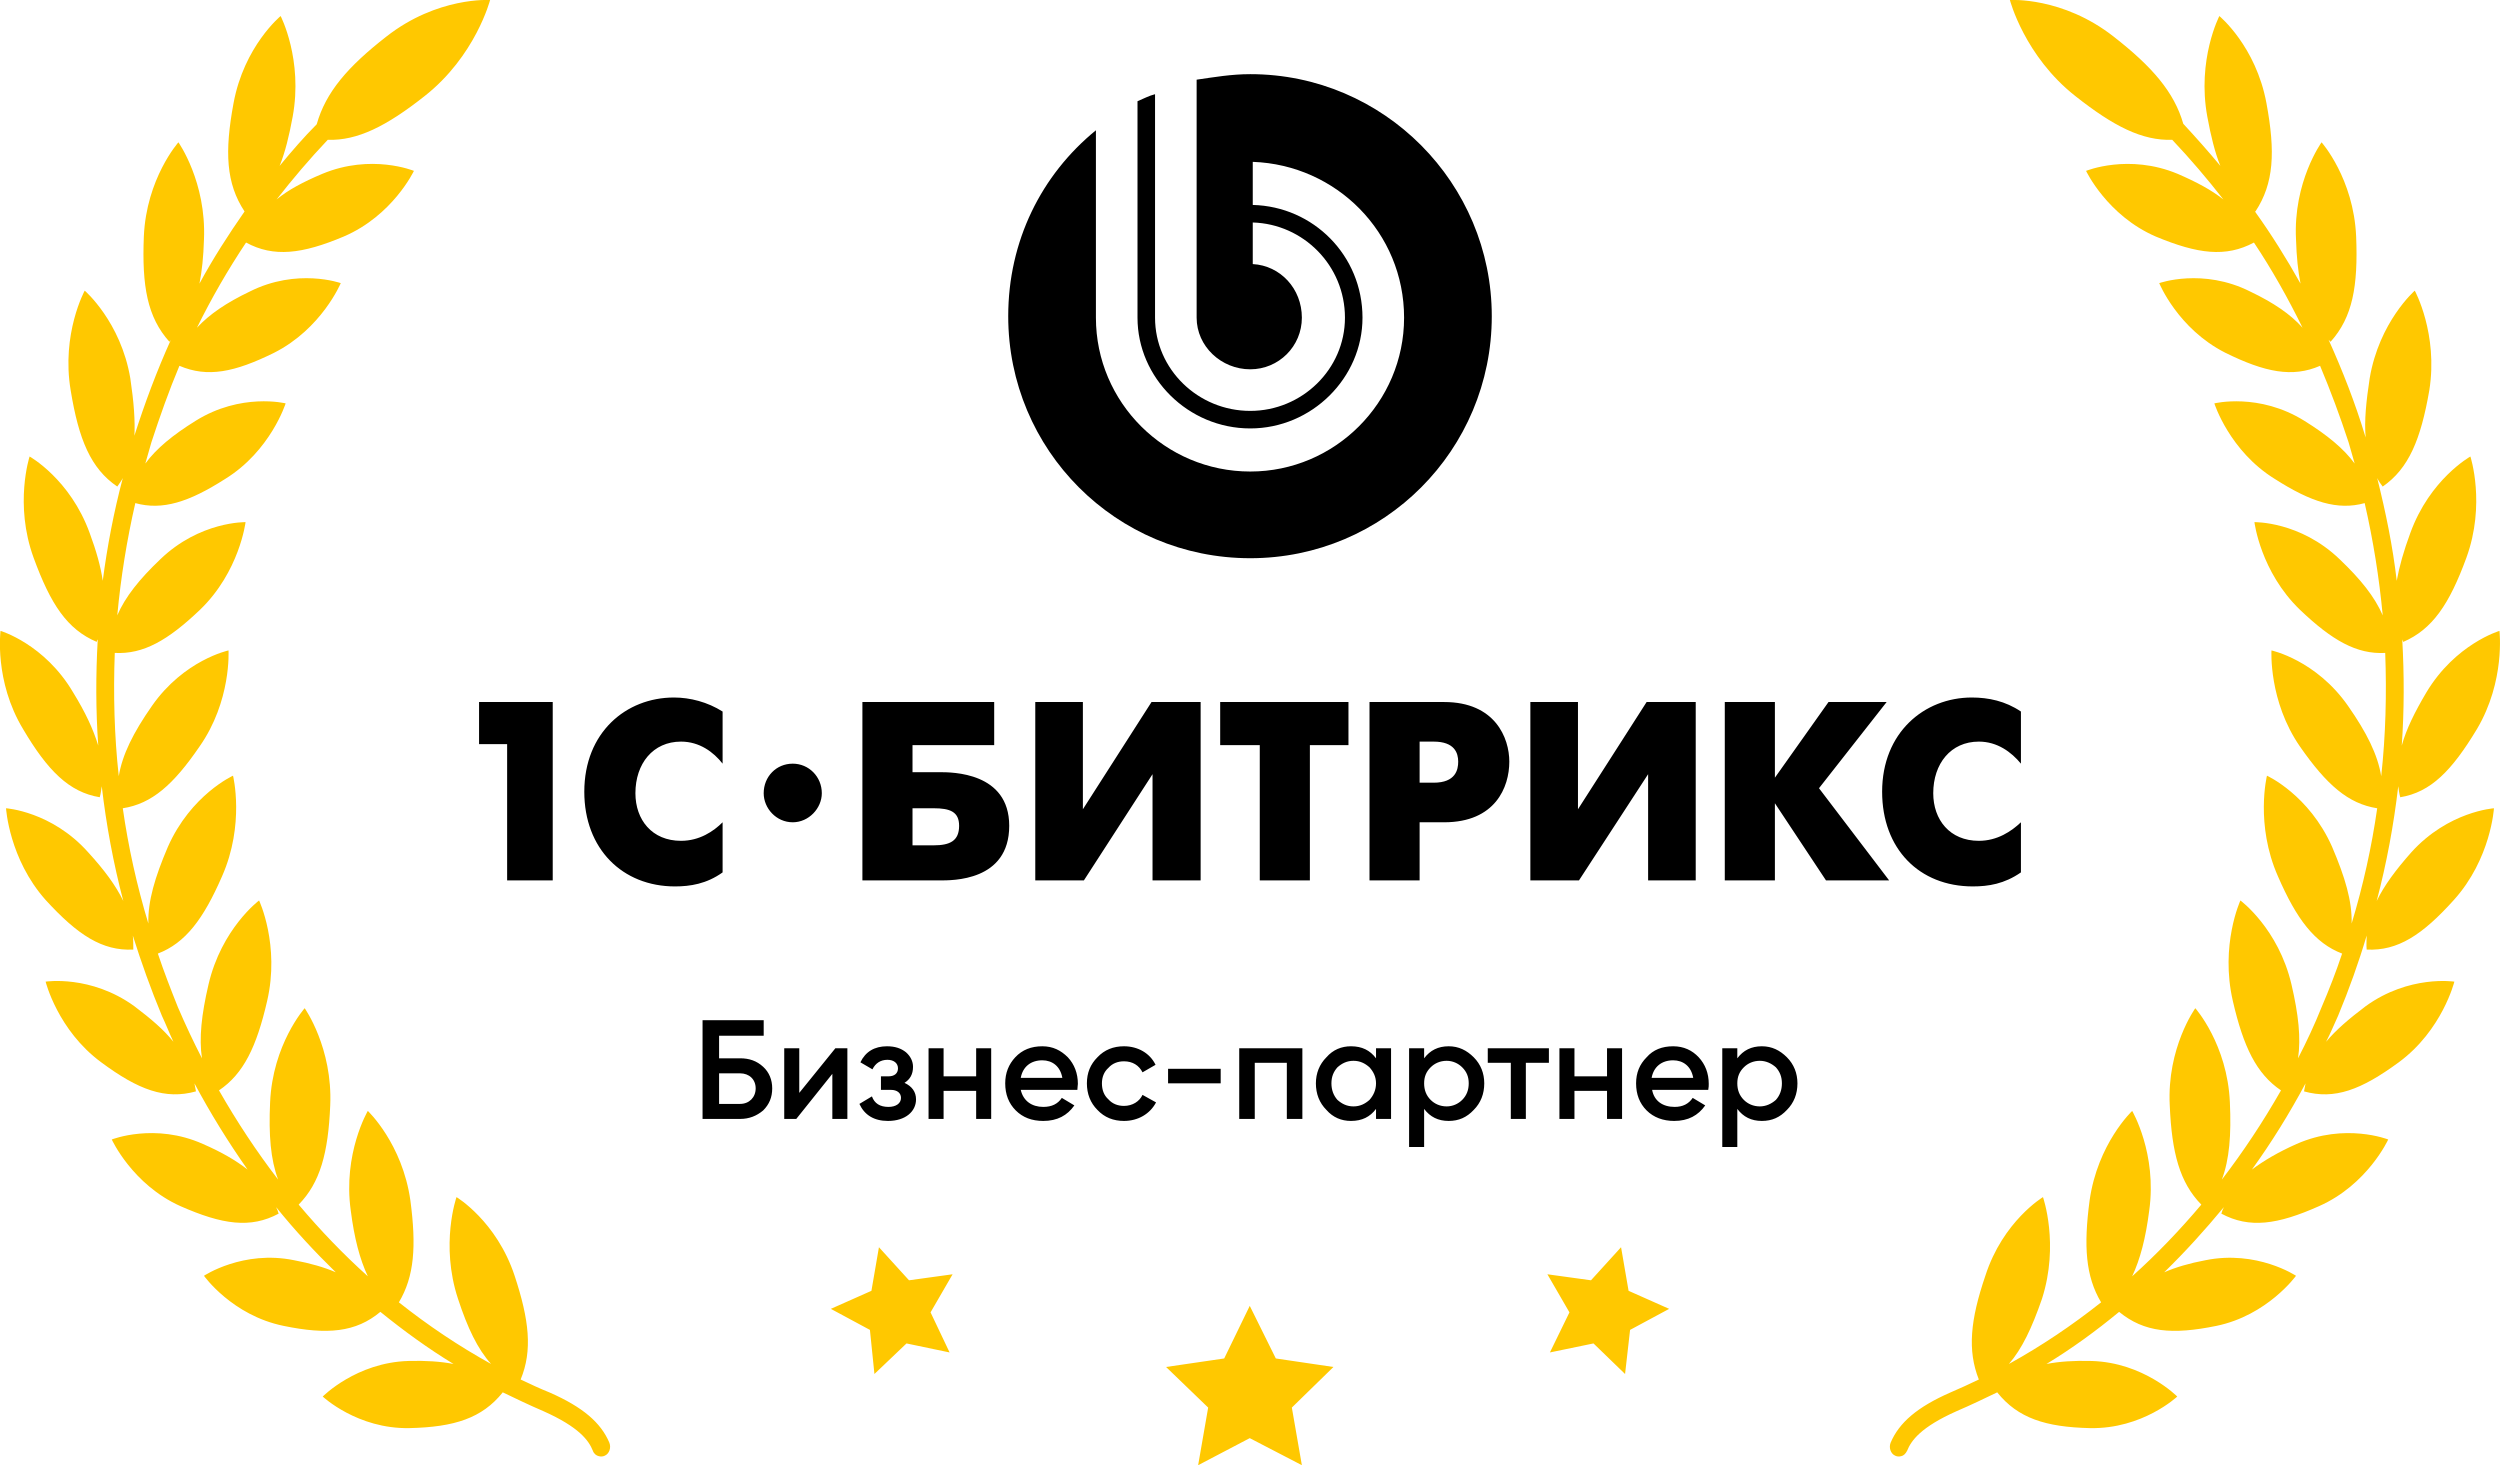
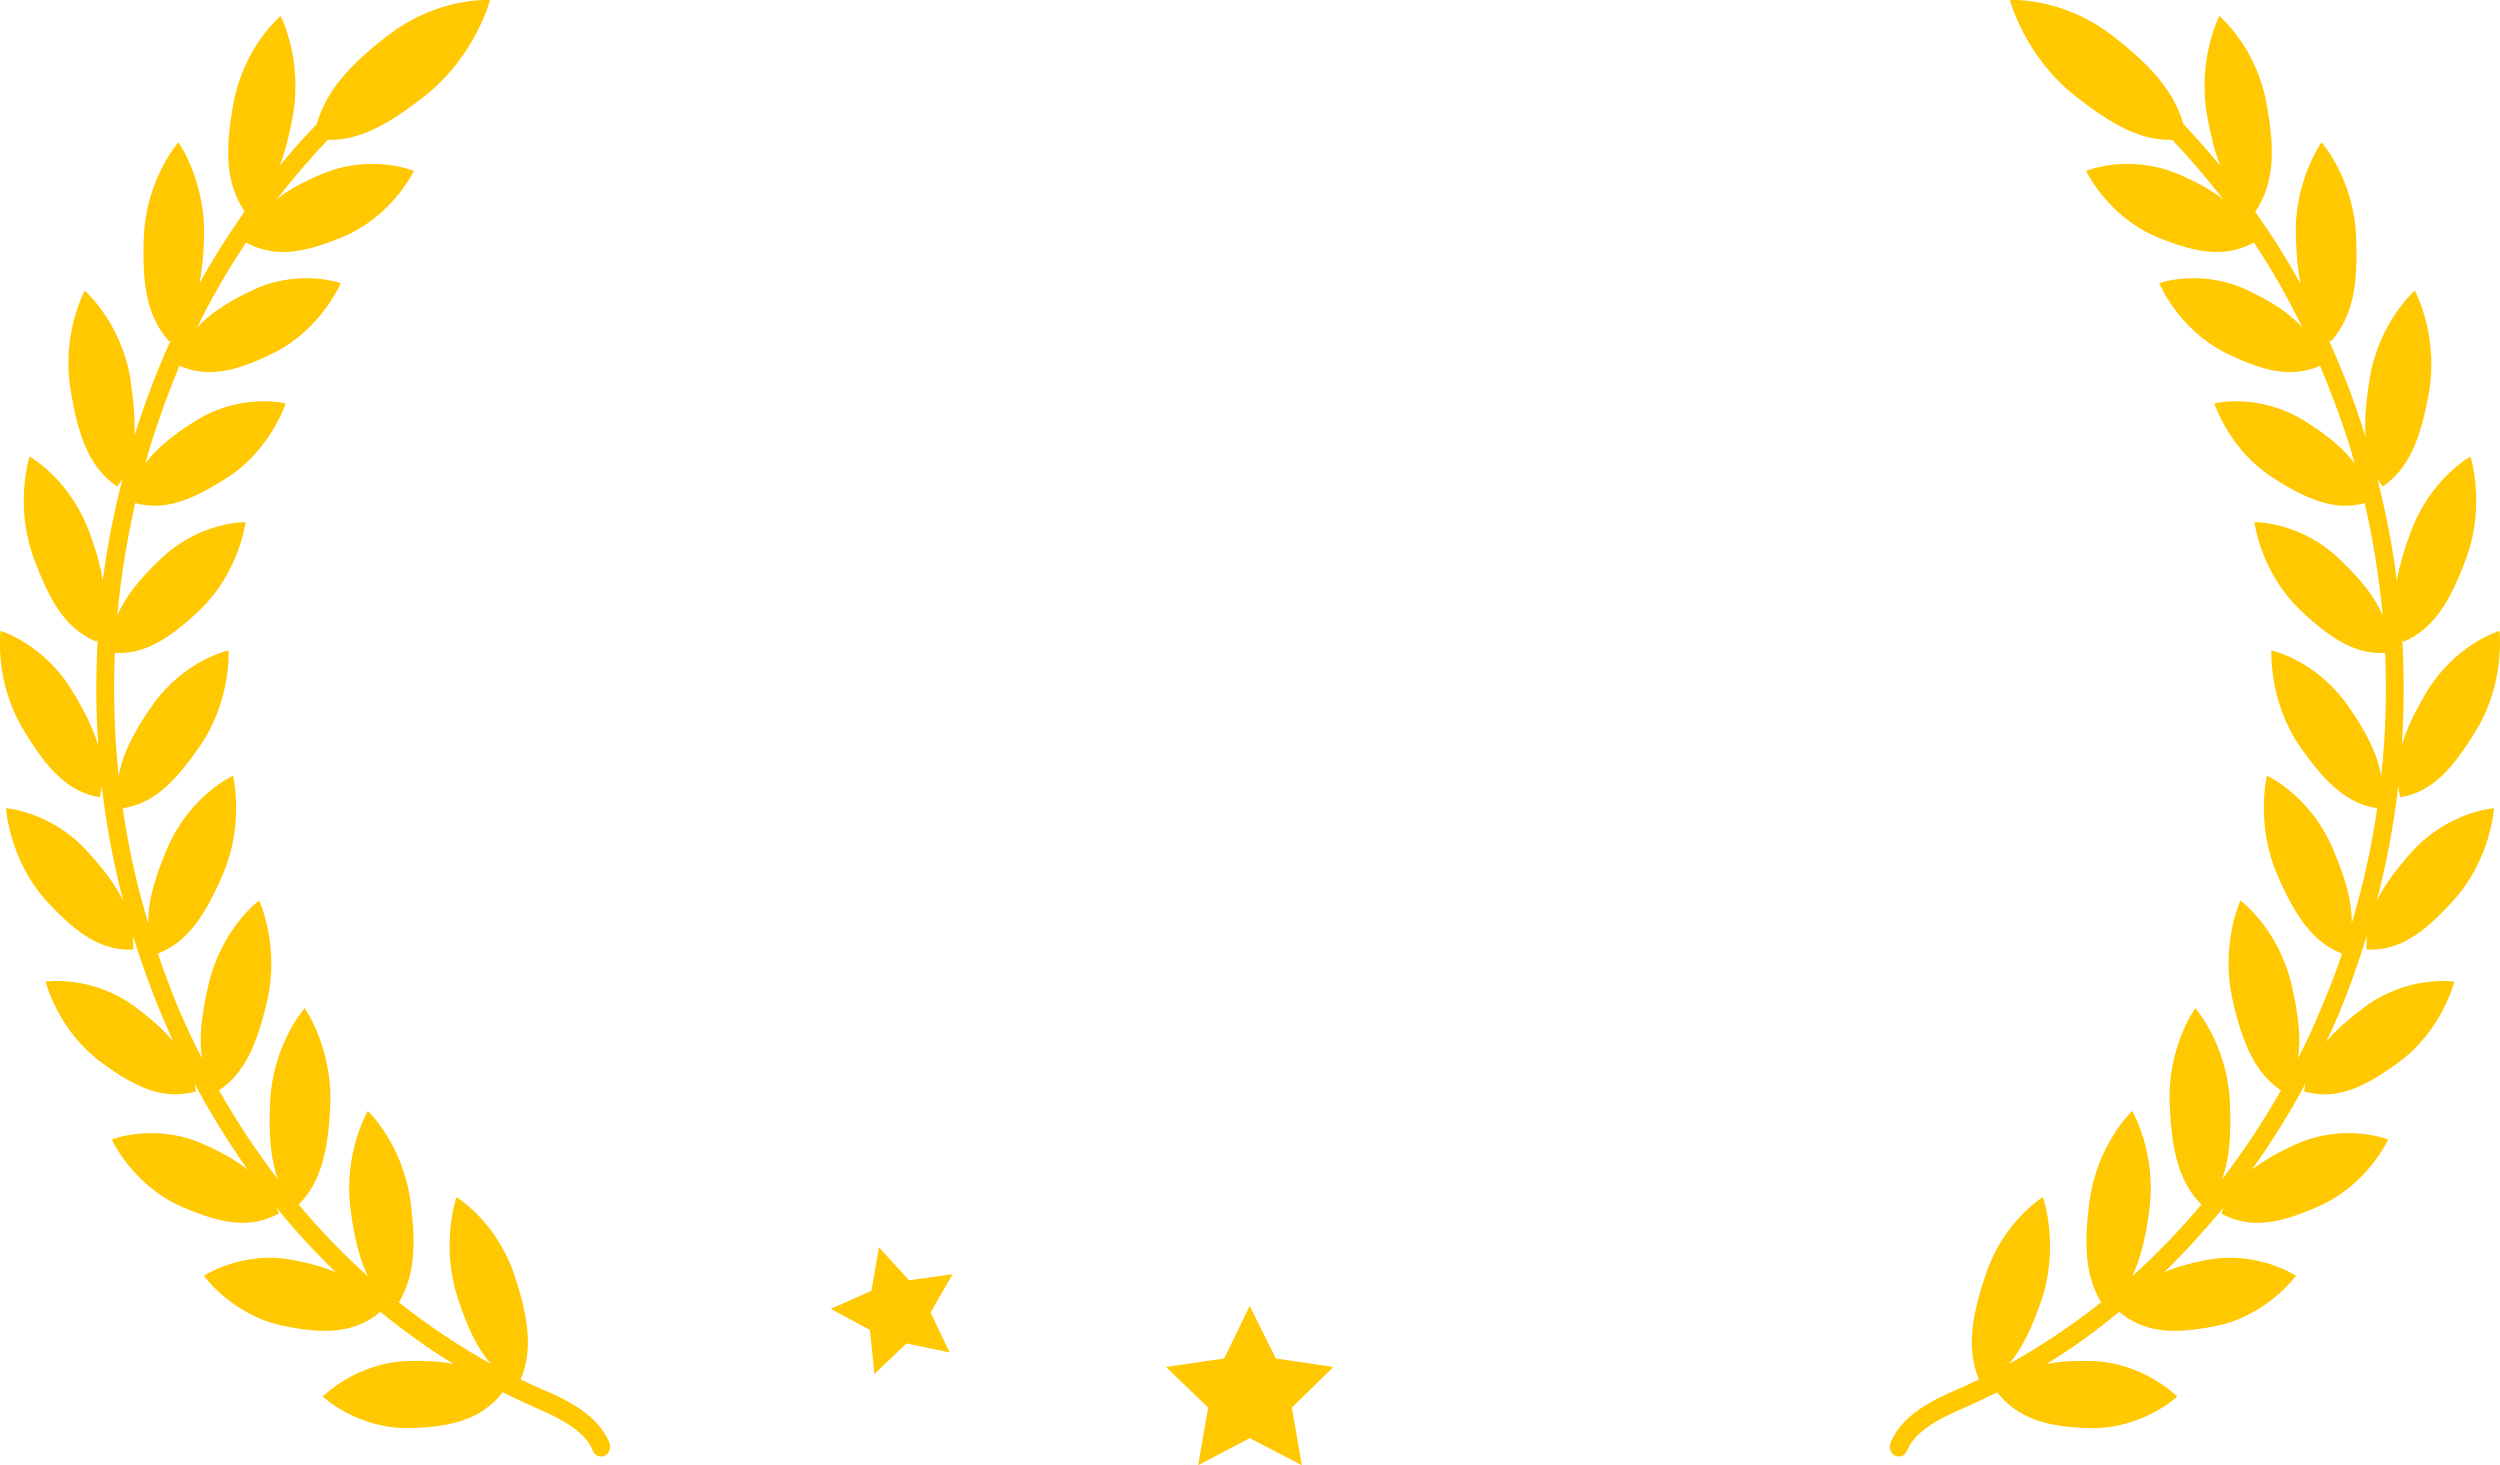
<svg xmlns="http://www.w3.org/2000/svg" xml:space="preserve" width="49.891mm" height="29.24mm" style="shape-rendering:geometricPrecision; text-rendering:geometricPrecision; image-rendering:optimizeQuality; fill-rule:evenodd; clip-rule:evenodd" viewBox="0 0 4989 2924">
  <defs>
    <style type="text/css">  .fil0 {fill:black;fill-rule:nonzero} .fil1 {fill:#FFC800;fill-rule:nonzero}  </style>
  </defs>
  <g id="Слой_x0020_1">
    <g id="_1941763688016">
-       <path class="fil0" d="M1582 1524c-33,0 -58,26 -58,59 0,30 25,58 58,58 32,0 58,-28 58,-58 0,-33 -26,-59 -58,-59zm913 -1376c-38,0 -72,6 -107,11l0 475c0,57 49,103 107,103 57,0 103,-46 103,-103 0,-58 -43,-104 -98,-107l0 -83c101,3 184,86 184,190 0,103 -86,186 -189,186 -104,0 -190,-83 -190,-186l0 -446c-12,3 -23,9 -35,14l0 432c0,120 101,221 225,221 123,0 224,-101 224,-221 0,-124 -98,-222 -219,-225l0 -86c167,6 302,141 302,311 0,169 -138,307 -307,307 -170,0 -308,-138 -308,-307l0 -374c-109,89 -175,221 -175,371 0,267 215,483 483,483 267,0 482,-216 482,-483 0,-265 -215,-483 -482,-483l0 0 0 0 0 0zm-1060 1964l0 -45 89 0 0 -31 -122 0 0 197 75 0c18,0 33,-6 46,-17 12,-12 18,-26 18,-44 0,-17 -6,-32 -18,-43 -13,-12 -28,-17 -46,-17l-42 0 0 0 0 0zm0 91l0 -61 42 0c18,0 31,12 31,30 0,18 -13,31 -31,31l-42 0 0 0zm160 -22l0 -89 -30 0 0 141 24 0 72 -90 0 90 30 0 0 -141 -24 0 -72 89zm210 -20c11,-7 17,-17 17,-32 0,-11 -5,-21 -14,-29 -10,-8 -22,-12 -38,-12 -25,0 -43,11 -53,32l24 14c6,-12 16,-19 30,-19 13,0 21,7 21,17 0,10 -7,16 -19,16l-15 0 0 27 20 0c12,0 20,6 20,16 0,11 -10,18 -25,18 -17,0 -28,-7 -33,-21l-25 15c10,22 29,34 57,34 35,0 56,-19 56,-43 0,-15 -8,-26 -23,-33l0 0zm143 -13l-65 0 0 -56 -30 0 0 141 30 0 0 -56 65 0 0 56 30 0 0 -141 -30 0 0 56zm202 27c0,-5 1,-9 1,-12 0,-21 -7,-39 -20,-53 -14,-14 -30,-22 -51,-22 -22,0 -40,7 -54,22 -13,14 -20,31 -20,52 0,22 7,40 21,54 14,14 32,21 55,21 28,0 48,-11 62,-31l-25 -15c-8,12 -20,18 -37,18 -23,0 -40,-12 -45,-34l113 0 0 0zm-113 -24c4,-22 20,-35 43,-35 20,0 36,12 40,35l-83 0 0 0zm206 86c28,0 52,-14 64,-37l-27 -15c-6,13 -20,22 -37,22 -12,0 -23,-4 -31,-13 -9,-8 -13,-19 -13,-32 0,-12 4,-23 13,-31 8,-9 19,-13 31,-13 17,0 30,8 37,22l26 -15c-11,-23 -35,-37 -63,-37 -21,0 -39,7 -53,22 -14,14 -21,31 -21,52 0,21 7,39 21,53 14,15 32,22 53,22l0 0zm193 -75l0 -29 -105 0 0 29 105 0zm37 -70l0 141 31 0 0 -112 64 0 0 112 31 0 0 -141 -126 0 0 0zm273 20c-12,-16 -28,-24 -50,-24 -19,0 -36,7 -49,22 -14,14 -21,32 -21,52 0,21 7,39 21,53 13,15 30,22 49,22 22,0 38,-8 50,-24l0 20 30 0 0 -141 -30 0 0 20 0 0 0 0zm-77 83c-8,-9 -12,-20 -12,-33 0,-13 4,-23 12,-32 9,-8 19,-13 32,-13 13,0 23,5 32,13 8,9 13,19 13,32 0,13 -5,24 -13,33 -9,8 -19,13 -32,13 -13,0 -23,-5 -32,-13zm222 -107c-21,0 -37,8 -49,24l0 -20 -30 0 0 197 30 0 0 -76c12,16 28,24 49,24 20,0 36,-7 50,-22 14,-14 21,-32 21,-53 0,-20 -7,-38 -21,-52 -14,-14 -30,-22 -50,-22l0 0 0 0zm-36 107c-9,-9 -13,-20 -13,-33 0,-13 4,-23 13,-32 8,-8 19,-13 32,-13 12,0 23,5 31,13 9,9 13,19 13,32 0,13 -4,24 -13,33 -8,8 -19,13 -31,13 -13,0 -24,-5 -32,-13zm114 -103l0 29 46 0 0 112 30 0 0 -112 46 0 0 -29 -122 0 0 0zm238 56l-65 0 0 -56 -30 0 0 141 30 0 0 -56 65 0 0 56 30 0 0 -141 -30 0 0 56zm202 27c1,-5 1,-9 1,-12 0,-21 -7,-39 -20,-53 -13,-14 -30,-22 -51,-22 -22,0 -40,7 -53,22 -14,14 -21,31 -21,52 0,22 7,40 21,54 14,14 33,21 55,21 28,0 48,-11 62,-31l-25 -15c-8,12 -20,18 -36,18 -24,0 -41,-12 -45,-34l112 0 0 0zm-113 -24c4,-22 20,-35 43,-35 20,0 36,12 40,35l-83 0 0 0zm220 -63c-21,0 -37,8 -49,24l0 -20 -30 0 0 197 30 0 0 -76c12,16 28,24 49,24 20,0 36,-7 50,-22 14,-14 21,-32 21,-53 0,-20 -7,-38 -21,-52 -14,-14 -30,-22 -50,-22l0 0 0 0zm-36 107c-9,-9 -13,-20 -13,-33 0,-13 4,-23 13,-32 8,-8 19,-13 32,-13 12,0 23,5 32,13 8,9 12,19 12,32 0,13 -4,24 -12,33 -9,8 -20,13 -32,13 -13,0 -24,-5 -32,-13zm553 -454l0 -100c-19,18 -47,37 -84,37 -58,0 -91,-42 -91,-95 0,-59 35,-103 91,-103 37,0 65,21 84,44l0 -104c-31,-21 -65,-28 -98,-28 -95,0 -179,70 -179,188 0,114 74,189 181,189 31,0 63,-5 96,-28l0 0 0 0zm-268 -340l-116 0 -107 151 0 -151 -100 0 0 356 100 0 0 -154 102 154 126 0 -140 -184 135 -172 0 0 0 0 0 0zm-616 214l0 -214 -95 0 0 356 97 0 138 -212 0 212 95 0 0 -356 -98 0 -137 214zm-288 -53l-28 0 0 -82 28 0c42,0 49,23 49,40 0,16 -5,42 -49,42l0 0zm21 -161l-149 0 0 356 100 0 0 -116 49 0c102,0 130,-70 130,-121 0,-47 -28,-119 -130,-119l0 0 0 0 0 0 0 0zm-447 86l79 0 0 270 100 0 0 -270 77 0 0 -86 -256 0 0 86 0 0 0 0zm-274 128l0 -214 -95 0 0 356 97 0 137 -212 0 212 96 0 0 -356 -98 0 -137 214zm-298 72l-42 0 0 -74 42 0c33,0 51,7 51,35 0,30 -18,39 -51,39l0 0zm12 -146l-54 0 0 -54 163 0 0 -86 -263 0 0 356 154 0c25,0 139,2 139,-109 0,-107 -114,-107 -139,-107l0 0 0 0 0 0zm-709 39c0,114 76,189 181,189 30,0 63,-5 95,-28l0 -100c-18,18 -46,37 -83,37 -58,0 -91,-42 -91,-95 0,-59 35,-103 91,-103 37,0 65,21 83,44l0 -104c-30,-19 -65,-28 -97,-28 -96,0 -179,70 -179,188l0 0 0 0zm-210 -95l56 0 0 272 91 0 0 -356 -147 0 0 84 0 0 0 0 0 0z" />
-       <path class="fil1" d="M1195 2906c-5,-1 -10,-5 -12,-11 -8,-20 -27,-47 -99,-79 -28,-12 -55,-25 -82,-38 0,0 1,0 1,1 -41,51 -96,69 -186,71 -104,2 -173,-63 -173,-63 0,0 67,-68 171,-71 34,-1 64,1 90,6 -51,-31 -99,-66 -146,-104 -49,41 -106,46 -193,28 -103,-21 -159,-100 -159,-100 0,0 78,-52 180,-31 32,6 60,14 83,24 -42,-41 -82,-84 -119,-130 2,4 4,9 5,13 -56,30 -112,22 -196,-15 -96,-43 -137,-133 -137,-133 0,0 86,-34 182,9 37,16 66,33 89,51 -38,-54 -74,-112 -106,-172 1,5 2,11 3,16 -61,17 -115,-3 -189,-58 -87,-64 -111,-161 -111,-161 0,0 90,-14 177,49 33,25 59,47 78,71 -8,-17 -15,-35 -23,-52 -22,-53 -41,-106 -58,-160 1,9 1,18 1,28 -62,3 -111,-29 -175,-99 -73,-82 -79,-183 -79,-183 0,0 91,6 164,88 32,35 55,66 70,97 -20,-76 -34,-152 -43,-229 -1,7 -2,15 -4,22 -61,-10 -104,-53 -153,-136 -58,-96 -45,-196 -45,-196 0,0 88,26 145,123 24,39 40,73 50,106 -5,-71 -5,-141 -1,-212 -1,2 -2,3 -2,5 -59,-25 -92,-75 -126,-168 -39,-107 -8,-202 -8,-202 0,0 81,45 120,153 13,35 22,67 26,95 9,-69 22,-137 40,-205 -3,6 -7,11 -11,17 -53,-36 -77,-94 -93,-192 -19,-113 28,-199 28,-199 0,0 72,62 91,175 7,47 10,85 8,118l0 -3c21,-66 45,-130 73,-192 -1,2 -2,3 -3,4 -44,-49 -55,-111 -51,-210 5,-116 69,-188 69,-188 0,0 56,79 51,194 -1,34 -4,63 -9,88 27,-50 58,-98 90,-144 0,0 0,0 0,0 -37,-56 -40,-119 -22,-216 21,-114 94,-174 94,-174 0,0 45,87 24,201 -7,38 -15,71 -26,98 24,-29 48,-57 74,-83 18,-64 62,-115 139,-175 102,-80 207,-73 207,-73 0,0 -29,112 -131,192 -76,60 -134,89 -193,87 -36,38 -70,78 -102,119 23,-19 53,-35 91,-51 98,-41 183,-6 183,-6 0,0 -42,89 -140,131 -83,35 -140,42 -195,12 -36,54 -69,111 -98,170 25,-27 59,-50 105,-72 95,-48 182,-17 182,-17 0,0 -38,91 -133,139 -79,39 -133,50 -189,26 -21,50 -39,101 -56,153 -4,14 -8,28 -12,42 22,-30 55,-57 100,-85 91,-57 180,-35 180,-35 0,0 -30,95 -121,151 -72,46 -125,63 -179,48 -17,74 -29,149 -36,224 16,-37 44,-72 86,-112 79,-76 170,-74 170,-74 0,0 -12,99 -91,175 -64,61 -113,89 -170,86 -3,82 -1,165 8,246 7,-43 29,-87 66,-140 64,-92 153,-111 153,-111 0,0 6,101 -58,192 -52,76 -95,114 -153,123 11,77 28,154 51,230 -1,-45 13,-92 39,-153 46,-104 130,-142 130,-142 0,0 24,97 -22,201 -37,85 -73,133 -128,154 12,36 26,72 40,107 15,35 31,69 48,102 -6,-40 -1,-87 13,-147 26,-112 101,-168 101,-168 0,0 42,89 16,201 -21,91 -47,145 -96,178 36,63 75,122 118,178 -15,-40 -19,-89 -16,-154 5,-116 69,-188 69,-188 0,0 56,79 51,194 -4,95 -20,154 -63,198 43,51 89,99 138,143 -16,-34 -27,-76 -34,-131 -16,-114 34,-199 34,-199 0,0 69,65 85,179 12,91 8,151 -23,203 58,46 119,87 184,123 -27,-30 -47,-72 -66,-130 -36,-109 -3,-203 -3,-203 0,0 80,48 116,157 29,88 36,149 12,207 19,9 38,18 58,26 66,29 102,60 119,100 4,10 0,22 -9,26 -4,2 -8,2 -12,1l0 0 0 0 0 0 0 0zm550 -164l64 -61 86 18 -38 -80 44 -76 -87 12 -60 -66 -15 87 -81 36 78 42 9 88 0 0 0 0zm749 -136l52 105 115 17 -83 81 20 115 -104 -54 -103 54 20 -115 -84 -81 116 -17 51 -105zm749 136l-63 -61 -87 18 39 -80 -44 -76 87 12 60 -66 15 87 81 36 -78 42 -10 88 0 0 0 0zm551 164c-4,1 -8,1 -12,-1 -9,-4 -13,-16 -9,-26 17,-40 53,-71 119,-100 19,-8 38,-17 57,-26 -23,-58 -17,-119 13,-207 35,-109 115,-157 115,-157 0,0 33,94 -2,203 -20,58 -40,100 -66,130 65,-36 126,-77 184,-123 -31,-52 -35,-112 -23,-203 16,-114 85,-179 85,-179 0,0 50,85 34,199 -7,55 -18,97 -34,131 49,-44 95,-92 138,-143 -43,-44 -59,-103 -63,-198 -6,-115 51,-194 51,-194 0,0 64,72 69,188 3,65 -1,114 -16,154 43,-56 82,-115 118,-178 -49,-33 -75,-87 -96,-178 -26,-112 15,-201 15,-201 0,0 76,56 102,168 14,60 19,107 13,147 17,-33 33,-67 47,-102 15,-35 29,-71 41,-107 -55,-21 -91,-69 -128,-154 -46,-104 -22,-201 -22,-201 0,0 84,38 130,142 26,61 40,108 39,153 23,-76 40,-153 51,-230 -58,-9 -101,-47 -154,-123 -63,-91 -57,-192 -57,-192 0,0 89,19 153,111 37,53 59,97 66,140 9,-82 11,-164 8,-246 -57,3 -106,-25 -170,-86 -79,-76 -91,-175 -91,-175 0,0 91,-2 170,74 42,40 70,75 86,112 -7,-75 -19,-150 -36,-224 -54,15 -107,-2 -179,-48 -91,-56 -121,-151 -121,-151 0,0 89,-22 180,35 45,28 78,55 100,85 -4,-14 -8,-28 -12,-42 -17,-52 -36,-103 -57,-153 -55,24 -110,13 -189,-26 -95,-48 -132,-139 -132,-139 0,0 87,-31 182,17 46,22 80,45 104,72 -29,-59 -61,-116 -97,-170 -56,30 -112,23 -196,-12 -97,-42 -139,-131 -139,-131 0,0 85,-35 183,6 37,16 67,32 91,51 -32,-41 -66,-81 -102,-119 -60,2 -117,-27 -193,-87 -102,-80 -131,-192 -131,-192 0,0 105,-7 207,73 77,60 121,111 139,174 25,27 50,55 74,84 -11,-27 -19,-60 -26,-98 -21,-114 24,-201 24,-201 0,0 73,60 94,174 18,97 15,160 -22,216 0,0 0,0 -1,0 33,46 63,94 91,144 -5,-25 -8,-54 -9,-88 -6,-115 51,-194 51,-194 0,0 64,72 69,188 4,99 -7,161 -51,210 -1,-1 -2,-2 -4,-4 28,62 53,126 73,192l1 3c-3,-33 1,-72 8,-118 19,-113 90,-175 90,-175 0,0 47,86 29,199 -17,98 -41,156 -93,192 -4,-5 -8,-11 -11,-17 17,68 31,136 39,205 5,-28 14,-60 27,-95 39,-108 120,-153 120,-153 0,0 31,95 -8,202 -34,93 -68,143 -126,168 -1,-2 -1,-3 -2,-5 4,71 4,141 -1,212 9,-33 26,-67 49,-106 58,-97 146,-123 146,-123 0,0 12,100 -45,196 -50,83 -92,126 -153,136 -2,-7 -3,-15 -4,-22 -9,77 -23,153 -43,229 15,-31 38,-62 69,-97 74,-82 165,-88 165,-88 0,0 -6,101 -80,183 -63,70 -112,102 -174,99 -1,-10 0,-19 0,-28 -16,54 -35,107 -57,160 -8,17 -15,35 -24,52 20,-24 46,-46 79,-71 87,-63 177,-49 177,-49 0,0 -24,97 -111,161 -75,55 -128,75 -189,58 1,-5 2,-11 3,-16 -32,60 -68,118 -107,172 24,-18 53,-35 89,-51 97,-43 183,-9 183,-9 0,0 -41,90 -138,133 -83,37 -139,45 -195,15 1,-4 3,-9 5,-13 -38,46 -77,89 -119,130 23,-10 50,-18 82,-24 103,-21 181,31 181,31 0,0 -57,79 -159,100 -88,18 -144,13 -194,-28 -46,38 -94,73 -145,104 26,-5 55,-7 90,-6 104,3 171,71 171,71 0,0 -69,65 -174,63 -89,-2 -144,-20 -185,-71 0,-1 1,-1 1,-1 -27,13 -54,26 -82,38 -72,32 -91,59 -99,79 -3,6 -7,10 -12,11l0 0 0 0 0 0 0 0z" />
+       <path class="fil1" d="M1195 2906c-5,-1 -10,-5 -12,-11 -8,-20 -27,-47 -99,-79 -28,-12 -55,-25 -82,-38 0,0 1,0 1,1 -41,51 -96,69 -186,71 -104,2 -173,-63 -173,-63 0,0 67,-68 171,-71 34,-1 64,1 90,6 -51,-31 -99,-66 -146,-104 -49,41 -106,46 -193,28 -103,-21 -159,-100 -159,-100 0,0 78,-52 180,-31 32,6 60,14 83,24 -42,-41 -82,-84 -119,-130 2,4 4,9 5,13 -56,30 -112,22 -196,-15 -96,-43 -137,-133 -137,-133 0,0 86,-34 182,9 37,16 66,33 89,51 -38,-54 -74,-112 -106,-172 1,5 2,11 3,16 -61,17 -115,-3 -189,-58 -87,-64 -111,-161 -111,-161 0,0 90,-14 177,49 33,25 59,47 78,71 -8,-17 -15,-35 -23,-52 -22,-53 -41,-106 -58,-160 1,9 1,18 1,28 -62,3 -111,-29 -175,-99 -73,-82 -79,-183 -79,-183 0,0 91,6 164,88 32,35 55,66 70,97 -20,-76 -34,-152 -43,-229 -1,7 -2,15 -4,22 -61,-10 -104,-53 -153,-136 -58,-96 -45,-196 -45,-196 0,0 88,26 145,123 24,39 40,73 50,106 -5,-71 -5,-141 -1,-212 -1,2 -2,3 -2,5 -59,-25 -92,-75 -126,-168 -39,-107 -8,-202 -8,-202 0,0 81,45 120,153 13,35 22,67 26,95 9,-69 22,-137 40,-205 -3,6 -7,11 -11,17 -53,-36 -77,-94 -93,-192 -19,-113 28,-199 28,-199 0,0 72,62 91,175 7,47 10,85 8,118l0 -3c21,-66 45,-130 73,-192 -1,2 -2,3 -3,4 -44,-49 -55,-111 -51,-210 5,-116 69,-188 69,-188 0,0 56,79 51,194 -1,34 -4,63 -9,88 27,-50 58,-98 90,-144 0,0 0,0 0,0 -37,-56 -40,-119 -22,-216 21,-114 94,-174 94,-174 0,0 45,87 24,201 -7,38 -15,71 -26,98 24,-29 48,-57 74,-83 18,-64 62,-115 139,-175 102,-80 207,-73 207,-73 0,0 -29,112 -131,192 -76,60 -134,89 -193,87 -36,38 -70,78 -102,119 23,-19 53,-35 91,-51 98,-41 183,-6 183,-6 0,0 -42,89 -140,131 -83,35 -140,42 -195,12 -36,54 -69,111 -98,170 25,-27 59,-50 105,-72 95,-48 182,-17 182,-17 0,0 -38,91 -133,139 -79,39 -133,50 -189,26 -21,50 -39,101 -56,153 -4,14 -8,28 -12,42 22,-30 55,-57 100,-85 91,-57 180,-35 180,-35 0,0 -30,95 -121,151 -72,46 -125,63 -179,48 -17,74 -29,149 -36,224 16,-37 44,-72 86,-112 79,-76 170,-74 170,-74 0,0 -12,99 -91,175 -64,61 -113,89 -170,86 -3,82 -1,165 8,246 7,-43 29,-87 66,-140 64,-92 153,-111 153,-111 0,0 6,101 -58,192 -52,76 -95,114 -153,123 11,77 28,154 51,230 -1,-45 13,-92 39,-153 46,-104 130,-142 130,-142 0,0 24,97 -22,201 -37,85 -73,133 -128,154 12,36 26,72 40,107 15,35 31,69 48,102 -6,-40 -1,-87 13,-147 26,-112 101,-168 101,-168 0,0 42,89 16,201 -21,91 -47,145 -96,178 36,63 75,122 118,178 -15,-40 -19,-89 -16,-154 5,-116 69,-188 69,-188 0,0 56,79 51,194 -4,95 -20,154 -63,198 43,51 89,99 138,143 -16,-34 -27,-76 -34,-131 -16,-114 34,-199 34,-199 0,0 69,65 85,179 12,91 8,151 -23,203 58,46 119,87 184,123 -27,-30 -47,-72 -66,-130 -36,-109 -3,-203 -3,-203 0,0 80,48 116,157 29,88 36,149 12,207 19,9 38,18 58,26 66,29 102,60 119,100 4,10 0,22 -9,26 -4,2 -8,2 -12,1l0 0 0 0 0 0 0 0zm550 -164l64 -61 86 18 -38 -80 44 -76 -87 12 -60 -66 -15 87 -81 36 78 42 9 88 0 0 0 0zm749 -136l52 105 115 17 -83 81 20 115 -104 -54 -103 54 20 -115 -84 -81 116 -17 51 -105zm749 136zm551 164c-4,1 -8,1 -12,-1 -9,-4 -13,-16 -9,-26 17,-40 53,-71 119,-100 19,-8 38,-17 57,-26 -23,-58 -17,-119 13,-207 35,-109 115,-157 115,-157 0,0 33,94 -2,203 -20,58 -40,100 -66,130 65,-36 126,-77 184,-123 -31,-52 -35,-112 -23,-203 16,-114 85,-179 85,-179 0,0 50,85 34,199 -7,55 -18,97 -34,131 49,-44 95,-92 138,-143 -43,-44 -59,-103 -63,-198 -6,-115 51,-194 51,-194 0,0 64,72 69,188 3,65 -1,114 -16,154 43,-56 82,-115 118,-178 -49,-33 -75,-87 -96,-178 -26,-112 15,-201 15,-201 0,0 76,56 102,168 14,60 19,107 13,147 17,-33 33,-67 47,-102 15,-35 29,-71 41,-107 -55,-21 -91,-69 -128,-154 -46,-104 -22,-201 -22,-201 0,0 84,38 130,142 26,61 40,108 39,153 23,-76 40,-153 51,-230 -58,-9 -101,-47 -154,-123 -63,-91 -57,-192 -57,-192 0,0 89,19 153,111 37,53 59,97 66,140 9,-82 11,-164 8,-246 -57,3 -106,-25 -170,-86 -79,-76 -91,-175 -91,-175 0,0 91,-2 170,74 42,40 70,75 86,112 -7,-75 -19,-150 -36,-224 -54,15 -107,-2 -179,-48 -91,-56 -121,-151 -121,-151 0,0 89,-22 180,35 45,28 78,55 100,85 -4,-14 -8,-28 -12,-42 -17,-52 -36,-103 -57,-153 -55,24 -110,13 -189,-26 -95,-48 -132,-139 -132,-139 0,0 87,-31 182,17 46,22 80,45 104,72 -29,-59 -61,-116 -97,-170 -56,30 -112,23 -196,-12 -97,-42 -139,-131 -139,-131 0,0 85,-35 183,6 37,16 67,32 91,51 -32,-41 -66,-81 -102,-119 -60,2 -117,-27 -193,-87 -102,-80 -131,-192 -131,-192 0,0 105,-7 207,73 77,60 121,111 139,174 25,27 50,55 74,84 -11,-27 -19,-60 -26,-98 -21,-114 24,-201 24,-201 0,0 73,60 94,174 18,97 15,160 -22,216 0,0 0,0 -1,0 33,46 63,94 91,144 -5,-25 -8,-54 -9,-88 -6,-115 51,-194 51,-194 0,0 64,72 69,188 4,99 -7,161 -51,210 -1,-1 -2,-2 -4,-4 28,62 53,126 73,192l1 3c-3,-33 1,-72 8,-118 19,-113 90,-175 90,-175 0,0 47,86 29,199 -17,98 -41,156 -93,192 -4,-5 -8,-11 -11,-17 17,68 31,136 39,205 5,-28 14,-60 27,-95 39,-108 120,-153 120,-153 0,0 31,95 -8,202 -34,93 -68,143 -126,168 -1,-2 -1,-3 -2,-5 4,71 4,141 -1,212 9,-33 26,-67 49,-106 58,-97 146,-123 146,-123 0,0 12,100 -45,196 -50,83 -92,126 -153,136 -2,-7 -3,-15 -4,-22 -9,77 -23,153 -43,229 15,-31 38,-62 69,-97 74,-82 165,-88 165,-88 0,0 -6,101 -80,183 -63,70 -112,102 -174,99 -1,-10 0,-19 0,-28 -16,54 -35,107 -57,160 -8,17 -15,35 -24,52 20,-24 46,-46 79,-71 87,-63 177,-49 177,-49 0,0 -24,97 -111,161 -75,55 -128,75 -189,58 1,-5 2,-11 3,-16 -32,60 -68,118 -107,172 24,-18 53,-35 89,-51 97,-43 183,-9 183,-9 0,0 -41,90 -138,133 -83,37 -139,45 -195,15 1,-4 3,-9 5,-13 -38,46 -77,89 -119,130 23,-10 50,-18 82,-24 103,-21 181,31 181,31 0,0 -57,79 -159,100 -88,18 -144,13 -194,-28 -46,38 -94,73 -145,104 26,-5 55,-7 90,-6 104,3 171,71 171,71 0,0 -69,65 -174,63 -89,-2 -144,-20 -185,-71 0,-1 1,-1 1,-1 -27,13 -54,26 -82,38 -72,32 -91,59 -99,79 -3,6 -7,10 -12,11l0 0 0 0 0 0 0 0z" />
    </g>
  </g>
</svg>